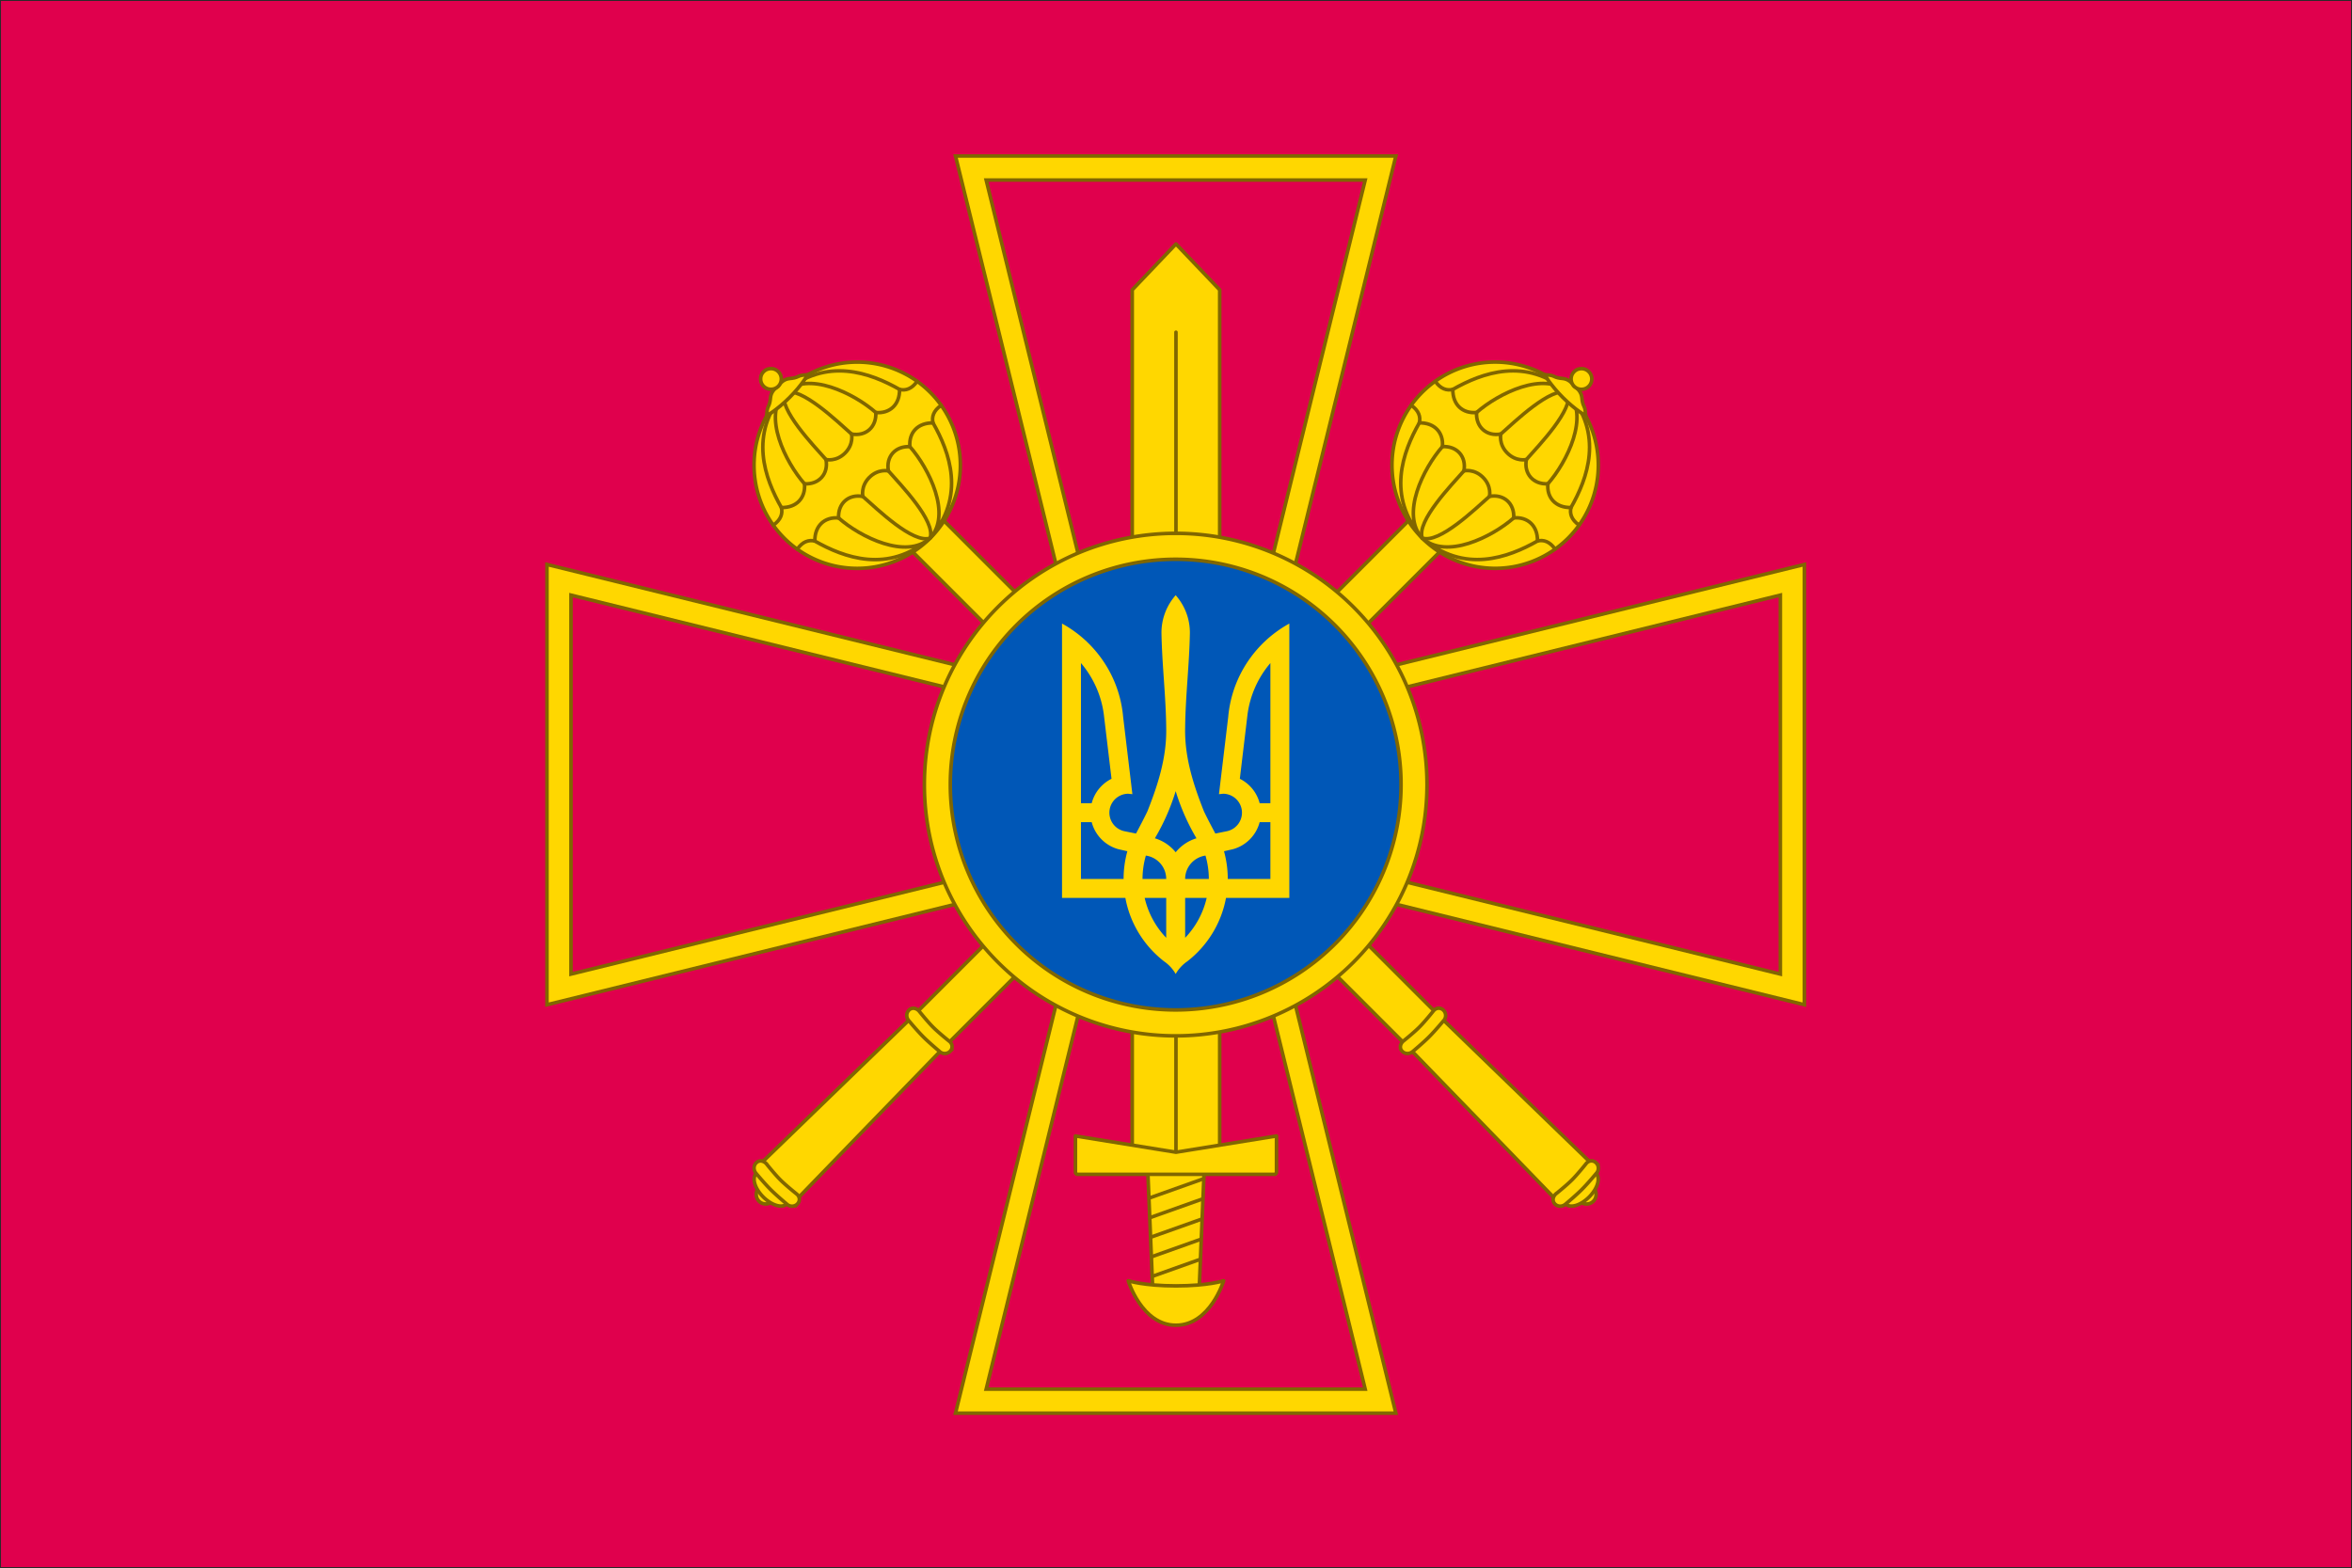
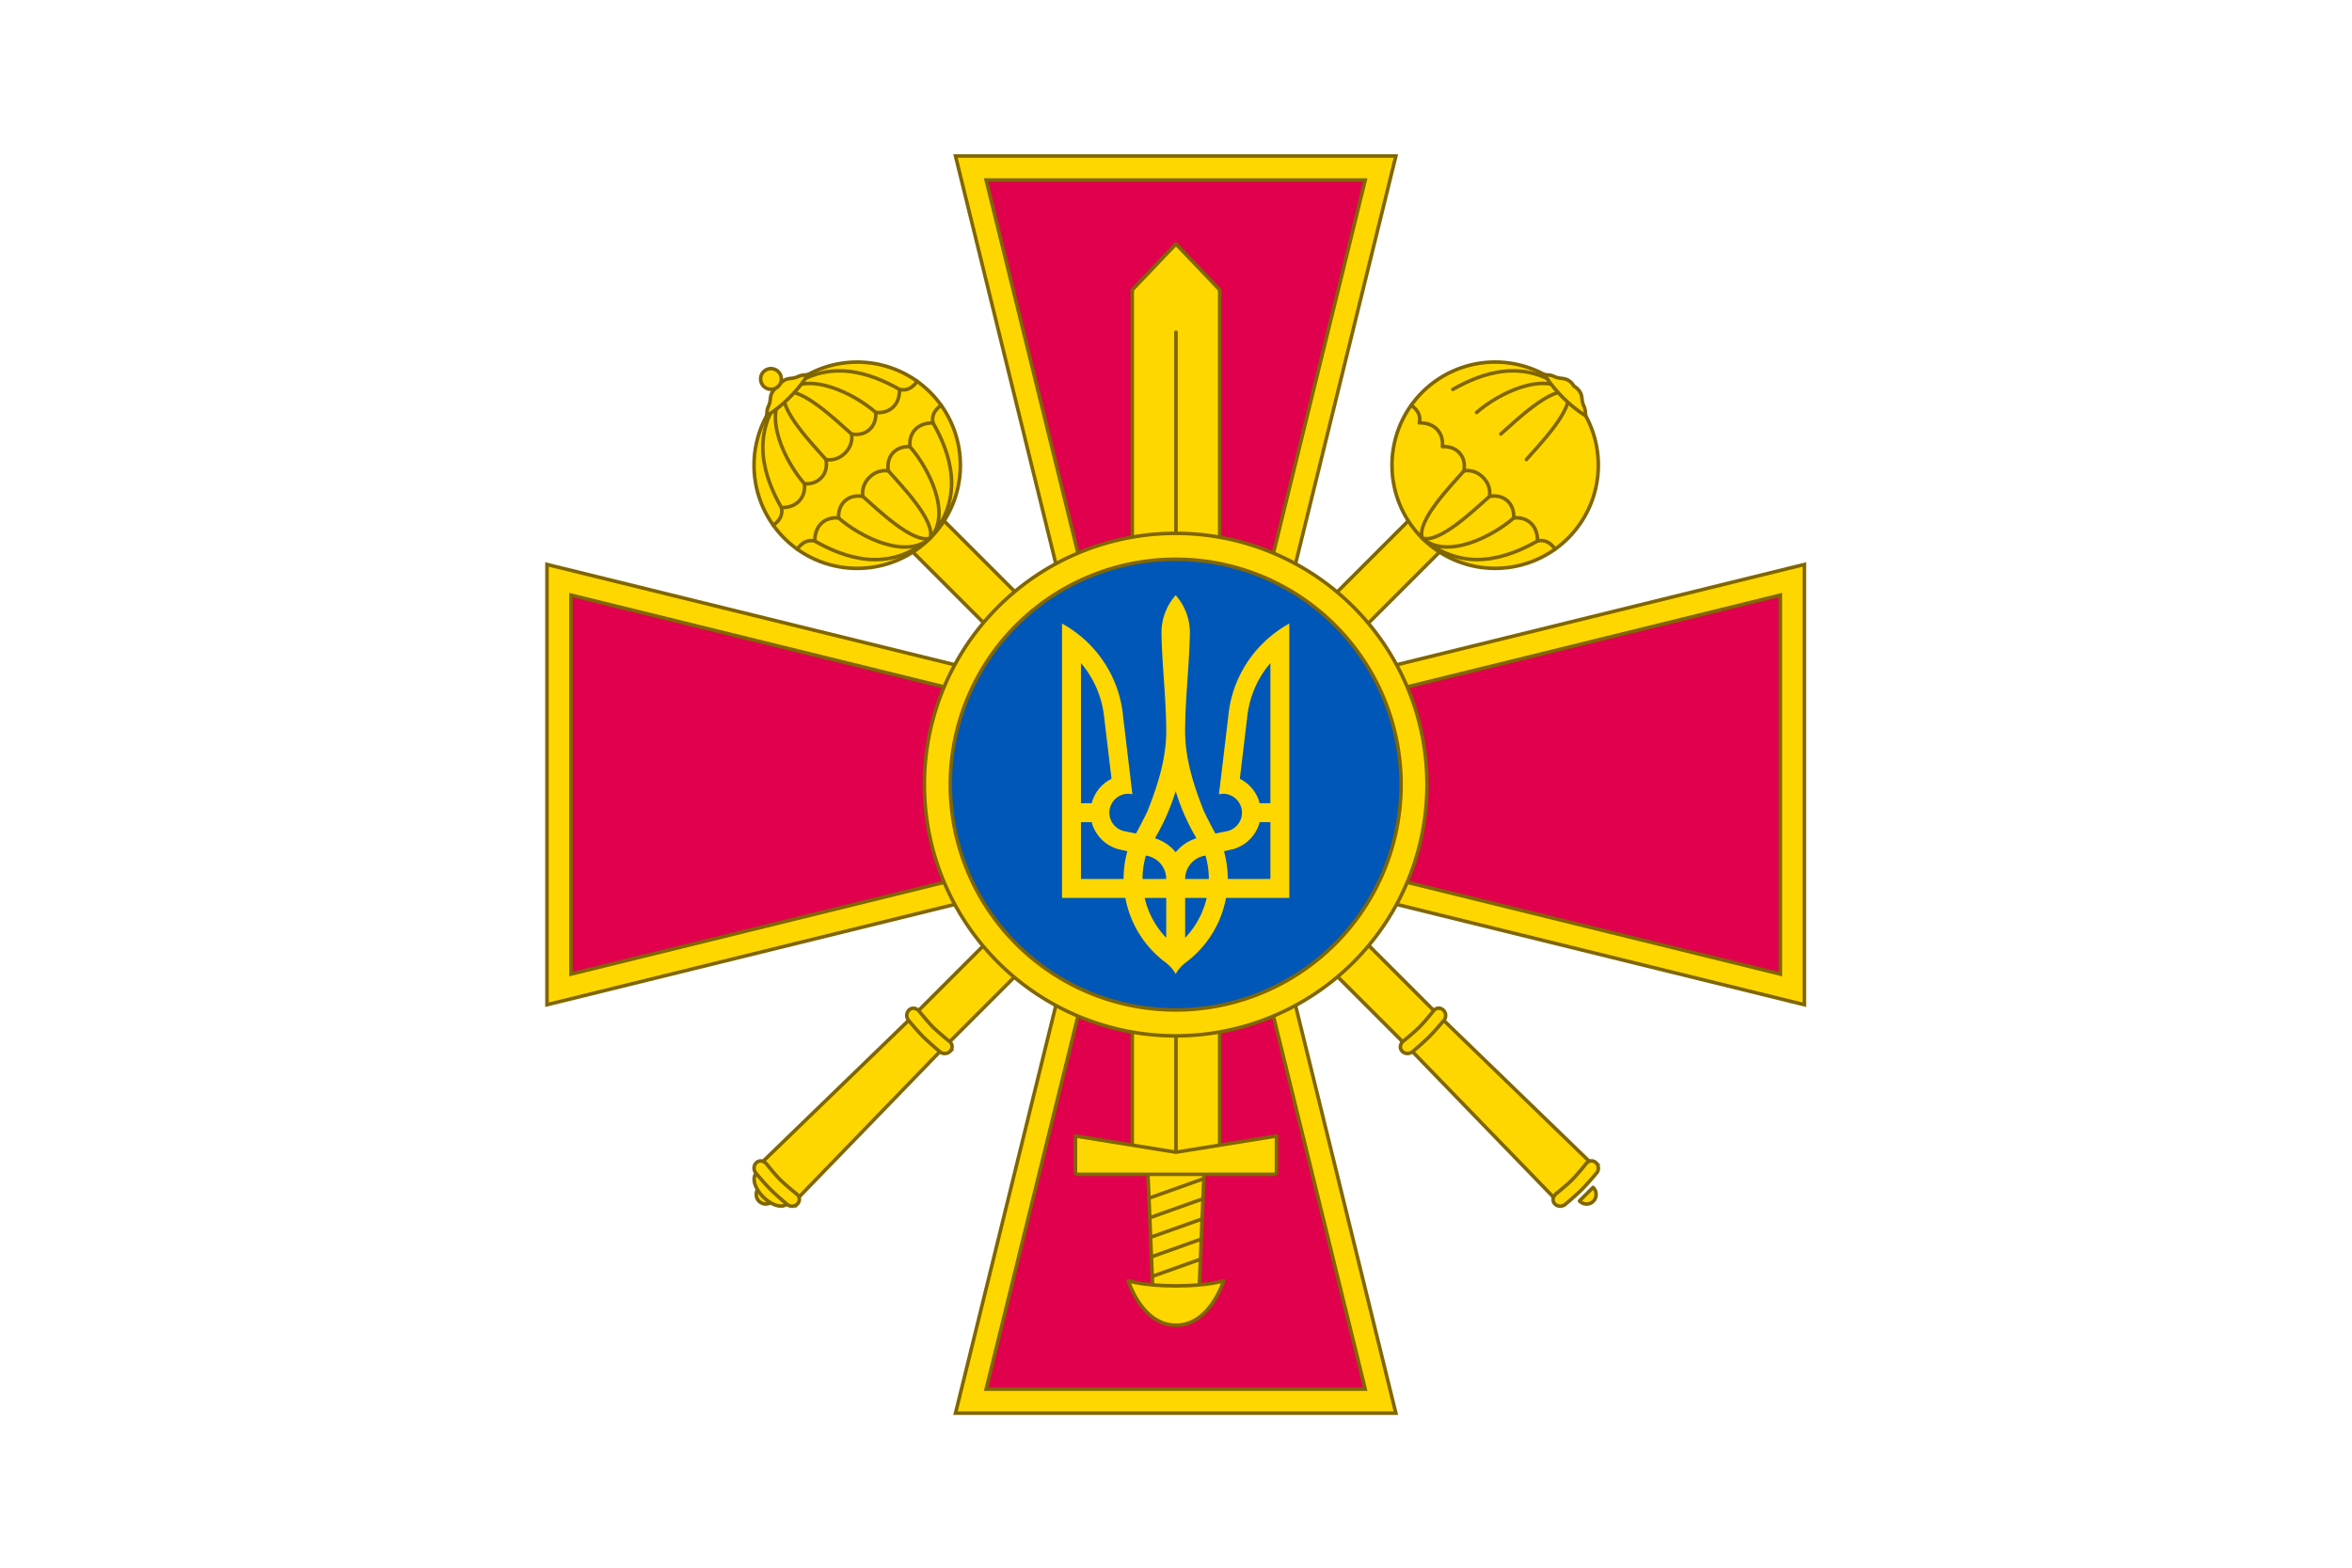
<svg xmlns="http://www.w3.org/2000/svg" xml:space="preserve" width="185.076mm" height="123.409mm" style="fill-rule:evenodd" viewBox="0 0 185.076 123.409">
  <defs>
    <linearGradient id="a" x1="88.062" x2="97.508" y1="101.869" y2="101.869" gradientUnits="userSpaceOnUse">
      <stop offset="0" style="stop-color:#dccf73;stop-opacity:1" />
      <stop offset="1" style="stop-color:#ffed00;stop-opacity:1" />
    </linearGradient>
  </defs>
-   <path d="M185.038 123.371V.038h-185v123.333z" style="fill:#e0004d;stroke:#2b2a29;stroke-width:.076" />
  <path d="M-487.086 982.235h12.388v201.447h-12.388z" style="opacity:1;fill:gold;stroke:#806600;stroke-width:1;stroke-miterlimit:4;stroke-dasharray:none" transform="scale(.28) rotate(-45 -1118.076 -327.09)" />
  <path d="M-451.9 957.61a28.991 28.991 0 0 1-28.992 28.991 28.991 28.991 0 0 1-28.991-28.991 28.991 28.991 0 0 1 28.991-28.991 28.991 28.991 0 0 1 28.991 28.99zM-483.576 1247.369a2.688 2.718 0 0 0-.004.092 2.688 2.718 0 0 0 2.688 2.719 2.688 2.718 0 0 0 2.687-2.72 2.688 2.718 0 0 0-.004-.091h-5.367z" style="opacity:1;fill:gold;stroke:#806600;stroke-width:1;stroke-linecap:round;stroke-linejoin:round;stroke-miterlimit:4;stroke-dasharray:none" transform="scale(.28) rotate(-45 -1118.076 -327.09)" />
-   <path d="M-486.687 1244.32a6.05 3.25 0 0 0-.256.93 6.05 3.25 0 0 0 6.051 3.25 6.05 3.25 0 0 0 6.05-3.25 6.05 3.25 0 0 0-.257-.93h-11.588z" style="opacity:1;fill:gold;stroke:#806600;stroke-width:1;stroke-linecap:round;stroke-linejoin:round;stroke-miterlimit:4;stroke-dasharray:none" transform="scale(.28) rotate(-45 -1118.076 -327.09)" />
  <path d="M-487.086 1183.682h12.388l.938 58.527h-14.264z" style="opacity:1;fill:gold;stroke:#806600;stroke-width:1;stroke-miterlimit:4;stroke-dasharray:none" transform="scale(.28) rotate(-45 -1118.076 -327.09)" />
  <path d="M-486.953 1180.575s3.728.426 6.061.426c2.333 0 6.061-.426 6.061-.426 1.164-.134 2.115.675 2.115 1.846a2.11 2.11 0 0 1-2.115 2.115s-3.611.332-6.061.332c-2.45 0-6.06-.332-6.06-.332-1.17-.064-2.116-.943-2.116-2.115 0-1.171.943-1.846 2.115-1.846zM-486.953 1241.27s3.728.425 6.061.425c2.333 0 6.061-.426 6.061-.426 1.164-.133 2.115.675 2.115 1.847a2.11 2.11 0 0 1-2.115 2.115s-3.611.331-6.061.331c-2.45 0-6.06-.331-6.06-.331-1.17-.064-2.116-.943-2.116-2.115 0-1.172.943-1.847 2.115-1.847z" style="opacity:1;fill:gold;stroke:#806600;stroke-width:1;stroke-miterlimit:4;stroke-dasharray:none" transform="scale(.28) rotate(-45 -1118.076 -327.09)" />
  <path d="M-452.297 952.834c-2.587.481-4.233-.41-5.108-1.884-2.962 3.084-6.789 2.919-9.313-.126-2.713 3.048-6.776 2.827-9.094-.546 0 0-1.534 2.5-5.076 2.5-3.543 0-5.077-2.5-5.077-2.5-2.317 3.373-6.38 3.594-9.093.546-2.524 3.045-6.351 3.21-9.313.125-.875 1.475-2.521 2.366-5.108 1.885M-452.305 962.386c-2.587-.482-4.233.41-5.108 1.884-2.961-3.084-6.789-2.92-9.313.125-2.713-3.048-6.776-2.827-9.093.547 0 0-1.534-2.5-5.077-2.5-3.542 0-5.076 2.5-5.076 2.5-2.318-3.374-6.381-3.595-9.094-.547-2.524-3.044-6.351-3.209-9.313-.125-.875-1.475-2.521-2.366-5.108-1.884" style="opacity:1;fill:none;fill-rule:evenodd;stroke:#806600;stroke-width:1;stroke-linecap:round;stroke-linejoin:round;stroke-opacity:1" transform="scale(.28) rotate(-45 -1118.076 -327.09)" />
  <path d="M-504.37 950.95c2.477-8.994 7.986-21.165 23.482-22.307-9.027.339-13.65 14.053-14.17 22.181" style="color:#000;clip-rule:nonzero;display:inline;overflow:visible;visibility:visible;opacity:1;mix-blend-mode:normal;color-interpolation:sRGB;fill:none;fill-opacity:1;fill-rule:evenodd;stroke:#806600;stroke-width:1;stroke-linecap:round;stroke-linejoin:round;stroke-miterlimit:4;stroke-dasharray:none;stroke-dashoffset:0;stroke-opacity:1;color-rendering:auto;image-rendering:auto;shape-rendering:auto;text-rendering:auto;enable-background:accumulate" transform="scale(.28) rotate(-45 -1118.076 -327.09)" />
  <path d="M-480.888 928.643c-4.555 2.215-4.734 16.38-5.077 21.635M-480.888 928.643c4.554 2.215 4.733 16.38 5.076 21.635" style="color:#000;clip-rule:nonzero;display:inline;overflow:visible;visibility:visible;opacity:1;mix-blend-mode:normal;color-interpolation:sRGB;fill:none;fill-opacity:1;fill-rule:evenodd;stroke:#806600;stroke-width:1;stroke-linecap:round;stroke-linejoin:round;stroke-miterlimit:4;stroke-dasharray:none;stroke-dashoffset:0;stroke-opacity:1;color-rendering:auto;image-rendering:auto;shape-rendering:auto;text-rendering:auto;enable-background:accumulate" transform="scale(.28) rotate(-45 -1118.076 -327.09)" />
  <path d="M-457.405 950.95c-2.479-8.994-7.987-21.165-23.483-22.307 9.026.339 13.65 14.053 14.17 22.181M-504.379 964.27c2.479 8.993 7.987 21.165 23.483 22.307-9.026-.34-13.65-14.053-14.17-22.182" style="color:#000;clip-rule:nonzero;display:inline;overflow:visible;visibility:visible;opacity:1;mix-blend-mode:normal;color-interpolation:sRGB;fill:none;fill-opacity:1;fill-rule:evenodd;stroke:#806600;stroke-width:1;stroke-linecap:round;stroke-linejoin:round;stroke-miterlimit:4;stroke-dasharray:none;stroke-dashoffset:0;stroke-opacity:1;color-rendering:auto;image-rendering:auto;shape-rendering:auto;text-rendering:auto;enable-background:accumulate" transform="scale(.28) rotate(-45 -1118.076 -327.09)" />
  <path d="M-480.896 986.577c-4.554-2.215-4.733-16.38-5.076-21.635M-480.896 986.577c4.555-2.215 4.734-16.38 5.077-21.635" style="color:#000;clip-rule:nonzero;display:inline;overflow:visible;visibility:visible;opacity:1;mix-blend-mode:normal;color-interpolation:sRGB;fill:none;fill-opacity:1;fill-rule:evenodd;stroke:#806600;stroke-width:1;stroke-linecap:round;stroke-linejoin:round;stroke-miterlimit:4;stroke-dasharray:none;stroke-dashoffset:0;stroke-opacity:1;color-rendering:auto;image-rendering:auto;shape-rendering:auto;text-rendering:auto;enable-background:accumulate" transform="scale(.28) rotate(-45 -1118.076 -327.09)" />
  <path d="M-457.413 964.27c-2.478 8.993-7.987 21.165-23.483 22.307 9.027-.34 13.65-14.053 14.17-22.182" style="color:#000;clip-rule:nonzero;display:inline;overflow:visible;visibility:visible;opacity:1;mix-blend-mode:normal;color-interpolation:sRGB;fill:none;fill-opacity:1;fill-rule:evenodd;stroke:#806600;stroke-width:1;stroke-linecap:round;stroke-linejoin:round;stroke-miterlimit:4;stroke-dasharray:none;stroke-dashoffset:0;stroke-opacity:1;color-rendering:auto;image-rendering:auto;shape-rendering:auto;text-rendering:auto;enable-background:accumulate" transform="scale(.28) rotate(-45 -1118.076 -327.09)" />
  <path d="M-481.857 925.775a4.633 4.633 0 0 0-.99.036 4.195 4.195 0 0 0-2.112.949c-.619.518-1.263.98-2.025 1.219-.84.263-1.486.907-2.17 1.5a.186.186 0 0 1-.043.027.312.312 0 0 0-.153.416l.004.01a.186.186 0 0 1 .004.008.131.131 0 0 1 .006.01.186.186 0 0 1 .006.008l.016.023.006.006a.186.186 0 0 1 0 .002c.007.01.01.012.014.016.054.06.128.097.209.103a.186.186 0 0 1 .035.006c.125.034 3.323.9 8.158.9 4.821 0 8.009-.857 8.15-.896l.045-.008a.313.313 0 0 0 .192-.088.186.186 0 0 1 .002 0l.011-.011.004-.006.006-.006a.186.186 0 0 1 0-.002.186.186 0 0 1 .002-.002.186.186 0 0 1 .006-.008.308.308 0 0 0 .032-.045v-.002l.01-.02a.186.186 0 0 1 .002-.006.312.312 0 0 0-.157-.408.186.186 0 0 1-.043-.027c-.684-.593-1.33-1.237-2.17-1.5-.762-.24-1.404-.701-2.023-1.219-1.312-1.097-2.816-1.11-4.027-.852a.186.186 0 0 1-.078 0 6.48 6.48 0 0 0-.928-.132z" style="color:#000;font-style:normal;font-variant:normal;font-weight:400;font-stretch:normal;font-size:medium;font-family:sans-serif;text-indent:0;text-decoration:none;text-decoration-line:none;text-decoration-style:solid;text-decoration-color:#000;letter-spacing:normal;word-spacing:normal;text-transform:none;direction:ltr;writing-mode:lr-tb;baseline-shift:baseline;text-anchor:start;clip-rule:nonzero;display:inline;overflow:visible;visibility:visible;opacity:1;mix-blend-mode:normal;color-interpolation:sRGB;fill:gold;fill-opacity:1;fill-rule:evenodd;stroke:none;stroke-width:1;stroke-linecap:round;stroke-linejoin:round;stroke-miterlimit:4;stroke-dasharray:none;stroke-dashoffset:0;stroke-opacity:1;color-rendering:auto;image-rendering:auto;shape-rendering:auto;text-rendering:auto;enable-background:accumulate" transform="scale(.28) rotate(-45 -1118.076 -327.09)" />
  <path d="M-472.728 929.792c-.727-.62-1.397-1.273-2.167-1.514-.824-.258-1.501-.75-2.13-1.277-1.26-1.054-2.694-1.051-3.867-.782m-8.164 3.573c.727-.62 1.397-1.273 2.167-1.514.824-.258 1.501-.75 2.13-1.277 1.26-1.054 2.694-1.051 3.867-.782m-8.166 3.574s3.271.906 8.166.906c4.895 0 8.166-.906 8.166-.906" style="color:#000;clip-rule:nonzero;display:inline;overflow:visible;visibility:visible;opacity:1;mix-blend-mode:normal;color-interpolation:sRGB;fill:none;fill-opacity:1;fill-rule:evenodd;stroke:#806600;stroke-width:1;stroke-linecap:round;stroke-linejoin:round;stroke-miterlimit:4;stroke-dasharray:none;stroke-dashoffset:0;stroke-opacity:1;color-rendering:auto;image-rendering:auto;shape-rendering:auto;text-rendering:auto;enable-background:accumulate" transform="scale(.28) rotate(-45 -1118.076 -327.09)" />
  <path d="M-477.972 923.324a2.904 2.904 0 0 1-2.904 2.904 2.904 2.904 0 0 1-2.904-2.904 2.904 2.904 0 0 1 2.904-2.904 2.904 2.904 0 0 1 2.904 2.904z" style="opacity:1;fill:gold;stroke:#806600;stroke-width:1;stroke-linecap:round;stroke-linejoin:round;stroke-miterlimit:4;stroke-dasharray:none" transform="scale(.28) rotate(-45 -1118.076 -327.09)" />
  <path d="M-487.086 982.235h12.388v201.447h-12.388z" style="opacity:1;fill:gold;stroke:#806600;stroke-width:1;stroke-miterlimit:4;stroke-dasharray:none" transform="scale(.28) rotate(45 967.739 1631.881)" />
  <path d="M-451.9 957.61a28.991 28.991 0 0 1-28.992 28.991 28.991 28.991 0 0 1-28.991-28.991 28.991 28.991 0 0 1 28.991-28.991 28.991 28.991 0 0 1 28.991 28.99zM-483.576 1247.369a2.688 2.718 0 0 0-.004.092 2.688 2.718 0 0 0 2.688 2.719 2.688 2.718 0 0 0 2.687-2.72 2.688 2.718 0 0 0-.004-.091h-5.367z" style="opacity:1;fill:gold;stroke:#806600;stroke-width:1;stroke-linecap:round;stroke-linejoin:round;stroke-miterlimit:4;stroke-dasharray:none" transform="scale(.28) rotate(45 967.739 1631.881)" />
  <path d="M-486.687 1244.32a6.05 3.25 0 0 0-.256.93 6.05 3.25 0 0 0 6.051 3.25 6.05 3.25 0 0 0 6.05-3.25 6.05 3.25 0 0 0-.257-.93h-11.588z" style="opacity:1;fill:gold;stroke:#806600;stroke-width:1;stroke-linecap:round;stroke-linejoin:round;stroke-miterlimit:4;stroke-dasharray:none" transform="scale(.28) rotate(45 967.739 1631.881)" />
  <path d="M-487.086 1183.682h12.388l.938 58.527h-14.264z" style="opacity:1;fill:gold;stroke:#806600;stroke-width:1;stroke-miterlimit:4;stroke-dasharray:none" transform="scale(.28) rotate(45 967.739 1631.881)" />
  <path d="M-486.953 1180.575s3.728.426 6.061.426c2.333 0 6.061-.426 6.061-.426 1.164-.134 2.115.675 2.115 1.846a2.11 2.11 0 0 1-2.115 2.115s-3.611.332-6.061.332c-2.45 0-6.06-.332-6.06-.332-1.17-.064-2.116-.943-2.116-2.115 0-1.171.943-1.846 2.115-1.846zM-486.953 1241.27s3.728.425 6.061.425c2.333 0 6.061-.426 6.061-.426 1.164-.133 2.115.675 2.115 1.847a2.11 2.11 0 0 1-2.115 2.115s-3.611.331-6.061.331c-2.45 0-6.06-.331-6.06-.331-1.17-.064-2.116-.943-2.116-2.115 0-1.172.943-1.847 2.115-1.847z" style="opacity:1;fill:gold;stroke:#806600;stroke-width:1;stroke-miterlimit:4;stroke-dasharray:none" transform="scale(.28) rotate(45 967.739 1631.881)" />
-   <path d="M-452.297 952.834c-2.587.481-4.233-.41-5.108-1.884-2.962 3.084-6.789 2.919-9.313-.126-2.713 3.048-6.776 2.827-9.094-.546 0 0-1.534 2.5-5.076 2.5-3.543 0-5.077-2.5-5.077-2.5-2.317 3.373-6.38 3.594-9.093.546-2.524 3.045-6.351 3.21-9.313.125-.875 1.475-2.521 2.366-5.108 1.885M-452.305 962.386c-2.587-.482-4.233.41-5.108 1.884-2.961-3.084-6.789-2.92-9.313.125-2.713-3.048-6.776-2.827-9.093.547 0 0-1.534-2.5-5.077-2.5-3.542 0-5.076 2.5-5.076 2.5-2.318-3.374-6.381-3.595-9.094-.547-2.524-3.044-6.351-3.209-9.313-.125-.875-1.475-2.521-2.366-5.108-1.884" style="opacity:1;fill:none;fill-rule:evenodd;stroke:#806600;stroke-width:1;stroke-linecap:round;stroke-linejoin:round;stroke-opacity:1" transform="scale(.28) rotate(45 967.739 1631.881)" />
+   <path d="M-452.297 952.834M-452.305 962.386c-2.587-.482-4.233.41-5.108 1.884-2.961-3.084-6.789-2.92-9.313.125-2.713-3.048-6.776-2.827-9.093.547 0 0-1.534-2.5-5.077-2.5-3.542 0-5.076 2.5-5.076 2.5-2.318-3.374-6.381-3.595-9.094-.547-2.524-3.044-6.351-3.209-9.313-.125-.875-1.475-2.521-2.366-5.108-1.884" style="opacity:1;fill:none;fill-rule:evenodd;stroke:#806600;stroke-width:1;stroke-linecap:round;stroke-linejoin:round;stroke-opacity:1" transform="scale(.28) rotate(45 967.739 1631.881)" />
  <path d="M-504.37 950.95c2.477-8.994 7.986-21.165 23.482-22.307-9.027.339-13.65 14.053-14.17 22.181" style="color:#000;clip-rule:nonzero;display:inline;overflow:visible;visibility:visible;opacity:1;mix-blend-mode:normal;color-interpolation:sRGB;fill:none;fill-opacity:1;fill-rule:evenodd;stroke:#806600;stroke-width:1;stroke-linecap:round;stroke-linejoin:round;stroke-miterlimit:4;stroke-dasharray:none;stroke-dashoffset:0;stroke-opacity:1;color-rendering:auto;image-rendering:auto;shape-rendering:auto;text-rendering:auto;enable-background:accumulate" transform="scale(.28) rotate(45 967.739 1631.881)" />
  <path d="M-480.888 928.643c-4.555 2.215-4.734 16.38-5.077 21.635M-480.888 928.643c4.554 2.215 4.733 16.38 5.076 21.635" style="color:#000;clip-rule:nonzero;display:inline;overflow:visible;visibility:visible;opacity:1;mix-blend-mode:normal;color-interpolation:sRGB;fill:none;fill-opacity:1;fill-rule:evenodd;stroke:#806600;stroke-width:1;stroke-linecap:round;stroke-linejoin:round;stroke-miterlimit:4;stroke-dasharray:none;stroke-dashoffset:0;stroke-opacity:1;color-rendering:auto;image-rendering:auto;shape-rendering:auto;text-rendering:auto;enable-background:accumulate" transform="scale(.28) rotate(45 967.739 1631.881)" />
-   <path d="M-457.405 950.95c-2.479-8.994-7.987-21.165-23.483-22.307 9.026.339 13.65 14.053 14.17 22.181M-504.379 964.27c2.479 8.993 7.987 21.165 23.483 22.307-9.026-.34-13.65-14.053-14.17-22.182" style="color:#000;clip-rule:nonzero;display:inline;overflow:visible;visibility:visible;opacity:1;mix-blend-mode:normal;color-interpolation:sRGB;fill:none;fill-opacity:1;fill-rule:evenodd;stroke:#806600;stroke-width:1;stroke-linecap:round;stroke-linejoin:round;stroke-miterlimit:4;stroke-dasharray:none;stroke-dashoffset:0;stroke-opacity:1;color-rendering:auto;image-rendering:auto;shape-rendering:auto;text-rendering:auto;enable-background:accumulate" transform="scale(.28) rotate(45 967.739 1631.881)" />
  <path d="M-480.896 986.577c-4.554-2.215-4.733-16.38-5.076-21.635M-480.896 986.577c4.555-2.215 4.734-16.38 5.077-21.635" style="color:#000;clip-rule:nonzero;display:inline;overflow:visible;visibility:visible;opacity:1;mix-blend-mode:normal;color-interpolation:sRGB;fill:none;fill-opacity:1;fill-rule:evenodd;stroke:#806600;stroke-width:1;stroke-linecap:round;stroke-linejoin:round;stroke-miterlimit:4;stroke-dasharray:none;stroke-dashoffset:0;stroke-opacity:1;color-rendering:auto;image-rendering:auto;shape-rendering:auto;text-rendering:auto;enable-background:accumulate" transform="scale(.28) rotate(45 967.739 1631.881)" />
  <path d="M-457.413 964.27c-2.478 8.993-7.987 21.165-23.483 22.307 9.027-.34 13.65-14.053 14.17-22.182" style="color:#000;clip-rule:nonzero;display:inline;overflow:visible;visibility:visible;opacity:1;mix-blend-mode:normal;color-interpolation:sRGB;fill:none;fill-opacity:1;fill-rule:evenodd;stroke:#806600;stroke-width:1;stroke-linecap:round;stroke-linejoin:round;stroke-miterlimit:4;stroke-dasharray:none;stroke-dashoffset:0;stroke-opacity:1;color-rendering:auto;image-rendering:auto;shape-rendering:auto;text-rendering:auto;enable-background:accumulate" transform="scale(.28) rotate(45 967.739 1631.881)" />
  <path d="M-481.857 925.775a4.633 4.633 0 0 0-.99.036 4.195 4.195 0 0 0-2.112.949c-.619.518-1.263.98-2.025 1.219-.84.263-1.486.907-2.17 1.5a.186.186 0 0 1-.043.027.312.312 0 0 0-.153.416l.004.01a.186.186 0 0 1 .004.008.131.131 0 0 1 .006.01.186.186 0 0 1 .006.008l.016.023.006.006a.186.186 0 0 1 0 .002c.007.01.01.012.014.016.054.06.128.097.209.103a.186.186 0 0 1 .035.006c.125.034 3.323.9 8.158.9 4.821 0 8.009-.857 8.15-.896l.045-.008a.313.313 0 0 0 .192-.088.186.186 0 0 1 .002 0l.011-.011.004-.006.006-.006a.186.186 0 0 1 0-.002.186.186 0 0 1 .002-.002.186.186 0 0 1 .006-.008.308.308 0 0 0 .032-.045v-.002l.01-.02a.186.186 0 0 1 .002-.006.312.312 0 0 0-.157-.408.186.186 0 0 1-.043-.027c-.684-.593-1.33-1.237-2.17-1.5-.762-.24-1.404-.701-2.023-1.219-1.312-1.097-2.816-1.11-4.027-.852a.186.186 0 0 1-.078 0 6.48 6.48 0 0 0-.928-.132z" style="color:#000;font-style:normal;font-variant:normal;font-weight:400;font-stretch:normal;font-size:medium;font-family:sans-serif;text-indent:0;text-decoration:none;text-decoration-line:none;text-decoration-style:solid;text-decoration-color:#000;letter-spacing:normal;word-spacing:normal;text-transform:none;direction:ltr;writing-mode:lr-tb;baseline-shift:baseline;text-anchor:start;clip-rule:nonzero;display:inline;overflow:visible;visibility:visible;opacity:1;mix-blend-mode:normal;color-interpolation:sRGB;fill:gold;fill-opacity:1;fill-rule:evenodd;stroke:none;stroke-width:1;stroke-linecap:round;stroke-linejoin:round;stroke-miterlimit:4;stroke-dasharray:none;stroke-dashoffset:0;stroke-opacity:1;color-rendering:auto;image-rendering:auto;shape-rendering:auto;text-rendering:auto;enable-background:accumulate" transform="scale(.28) rotate(45 967.739 1631.881)" />
  <path d="M-472.728 929.792c-.727-.62-1.397-1.273-2.167-1.514-.824-.258-1.501-.75-2.13-1.277-1.26-1.054-2.694-1.051-3.867-.782m-8.164 3.573c.727-.62 1.397-1.273 2.167-1.514.824-.258 1.501-.75 2.13-1.277 1.26-1.054 2.694-1.051 3.867-.782m-8.166 3.574s3.271.906 8.166.906c4.895 0 8.166-.906 8.166-.906" style="color:#000;clip-rule:nonzero;display:inline;overflow:visible;visibility:visible;opacity:1;mix-blend-mode:normal;color-interpolation:sRGB;fill:none;fill-opacity:1;fill-rule:evenodd;stroke:#806600;stroke-width:1;stroke-linecap:round;stroke-linejoin:round;stroke-miterlimit:4;stroke-dasharray:none;stroke-dashoffset:0;stroke-opacity:1;color-rendering:auto;image-rendering:auto;shape-rendering:auto;text-rendering:auto;enable-background:accumulate" transform="scale(.28) rotate(45 967.739 1631.881)" />
-   <path d="M-477.972 923.324a2.904 2.904 0 0 1-2.904 2.904 2.904 2.904 0 0 1-2.904-2.904 2.904 2.904 0 0 1 2.904-2.904 2.904 2.904 0 0 1 2.904 2.904z" style="opacity:1;fill:gold;stroke:#806600;stroke-width:1;stroke-linecap:round;stroke-linejoin:round;stroke-miterlimit:4;stroke-dasharray:none" transform="scale(.28) rotate(45 967.739 1631.881)" />
  <path d="m-611.783 827.82 37.463 152.273-152.274-37.463v123.75l152.276-37.465-37.465 152.276h123.75l-37.467-152.278 152.277 37.467V942.63l-152.275 37.465 37.465-152.275z" style="color:#000;font-style:normal;font-variant:normal;font-weight:400;font-stretch:normal;font-size:medium;font-family:sans-serif;text-indent:0;text-decoration:none;text-decoration-line:none;text-decoration-style:solid;text-decoration-color:#000;letter-spacing:normal;word-spacing:normal;text-transform:none;direction:ltr;writing-mode:lr-tb;baseline-shift:baseline;text-anchor:start;clip-rule:nonzero;display:inline;overflow:visible;visibility:visible;opacity:1;mix-blend-mode:normal;color-interpolation:sRGB;fill:gold;fill-opacity:1;fill-rule:nonzero;stroke:#806600;stroke-width:1;stroke-linecap:butt;stroke-linejoin:miter;stroke-miterlimit:4;stroke-dasharray:none;stroke-dashoffset:0;stroke-opacity:1;color-rendering:auto;image-rendering:auto;shape-rendering:auto;text-rendering:auto;enable-background:accumulate" transform="matrix(.28 0 0 .28 246.487 -219.51)" />
  <path d="M-565.099 989.314-603.17 834.57h106.526l-38.072 154.744 154.744-38.072v106.526l-154.744-38.072 38.072 154.745h-106.526l38.072-154.745-154.745 38.072V951.242z" style="opacity:1;fill:#e0004d;stroke:#806600" transform="matrix(.28 0 0 .28 246.487 -219.51)" />
  <path d="m-47.288 862.512 12.286 12.897v246.258h-24.572V875.409zM-55.22 1122.67h15.865l-1.375 32.934h-13.116z" style="opacity:1;fill:gold;stroke:#806600;stroke-width:1;stroke-linecap:round;stroke-linejoin:round;stroke-miterlimit:4;stroke-dasharray:none" transform="matrix(.28 0 0 .28 105.776 -222.302)" />
  <path d="M-39.553 1124.77a.5.5 0 0 0-.181.03l-15.172 5.4.043 1.046a.5.5 0 0 0 .023-.01l15.356-5.465.04-.99a.5.5 0 0 0-.109-.014zm-.123 5.593a.5.5 0 0 0-.058.018l-14.942 5.319.043 1.045 14.912-5.307.045-1.074zm-.236 5.662-14.535 5.17.043 1.047 14.447-5.14.045-1.077zm-.238 5.665-14.067 5.003.043 1.05 13.979-4.977.045-1.076zm-.237 5.662-13.601 4.841.043 1.045 13.513-4.808.045-1.078z" style="color:#000;font-style:normal;font-variant:normal;font-weight:400;font-stretch:normal;font-size:medium;font-family:sans-serif;text-indent:0;text-decoration:none;text-decoration-line:none;text-decoration-style:solid;text-decoration-color:#000;letter-spacing:normal;word-spacing:normal;text-transform:none;direction:ltr;writing-mode:lr-tb;baseline-shift:baseline;text-anchor:start;clip-rule:nonzero;display:inline;overflow:visible;visibility:visible;opacity:1;mix-blend-mode:normal;color-interpolation:sRGB;fill:#806600;fill-opacity:1;fill-rule:evenodd;stroke:none;stroke-width:1;stroke-linecap:round;stroke-linejoin:round;stroke-miterlimit:4;stroke-dasharray:none;stroke-dashoffset:0;stroke-opacity:1;color-rendering:auto;image-rendering:auto;shape-rendering:auto;text-rendering:auto;enable-background:accumulate" transform="matrix(.28 0 0 .28 105.776 -222.302)" />
  <path d="M-47.288 887.316v234.608" style="color:#000;clip-rule:nonzero;display:inline;overflow:visible;visibility:visible;opacity:1;mix-blend-mode:normal;color-interpolation:sRGB;fill:none;fill-opacity:1;fill-rule:evenodd;stroke:#806600;stroke-width:1;stroke-linecap:round;stroke-linejoin:round;stroke-miterlimit:4;stroke-dasharray:none;stroke-dashoffset:0;stroke-opacity:1;color-rendering:auto;image-rendering:auto;shape-rendering:auto;text-rendering:auto;enable-background:accumulate" transform="matrix(.28 0 0 .28 105.776 -222.302)" />
  <path d="M-75.538 1113.247v10.152c0 .347.279.625.625.625h55.25a.624.624 0 0 0 .625-.625v-10.152l-28.25 4.563z" style="opacity:1;fill:gold;stroke:#806600;stroke-width:1;stroke-linecap:round;stroke-linejoin:round;stroke-miterlimit:4;stroke-dasharray:none" transform="matrix(.28 0 0 .28 105.776 -222.302)" />
  <path d="M-60.694 1153.942s3.792 12.5 13.406 12.5 13.406-12.5 13.406-12.5-4.349 1.438-13.406 1.438-13.406-1.438-13.406-1.438z" style="color:#000;clip-rule:nonzero;display:inline;overflow:visible;visibility:visible;opacity:1;mix-blend-mode:normal;color-interpolation:sRGB;fill:gold;fill-opacity:1;fill-rule:evenodd;stroke:#806600;stroke-width:1;stroke-linecap:round;stroke-linejoin:round;stroke-miterlimit:4;stroke-dasharray:none;stroke-dashoffset:0;stroke-opacity:1;color-rendering:auto;image-rendering:auto;shape-rendering:auto;text-rendering:auto;enable-background:accumulate" transform="matrix(.28 0 0 .28 105.776 -222.302)" />
  <path d="M-479.283 1004.505a70.625 70.625 0 0 1-70.625 70.625 70.625 70.625 0 0 1-70.625-70.625 70.625 70.625 0 0 1 70.625-70.625 70.625 70.625 0 0 1 70.625 70.625z" style="opacity:1;fill:gold;stroke:#806600;stroke-width:1;stroke-miterlimit:4;stroke-dasharray:none" transform="matrix(.28 0 0 .28 246.487 -219.51)" />
  <path d="M-486.57 1004.505a63.338 63.338 0 0 1-63.338 63.338 63.338 63.338 0 0 1-63.338-63.338 63.338 63.338 0 0 1 63.338-63.338 63.338 63.338 0 0 1 63.338 63.338z" style="opacity:1;fill:#0057b7;stroke:#806600;stroke-width:1;stroke-miterlimit:4;stroke-dasharray:none" transform="matrix(.28 0 0 .28 246.487 -219.51)" />
  <path d="M-549.908 951.272a15.892 15.892 0 0 0-3.993 10.545c.147 8.88 1.237 17.743 1.331 26.621.197 8.275-2.285 16.046-5.302 23.627-1.006 2.095-2.094 4.146-3.182 6.198l-3.202-.645a5.324 5.324 0 0 1-4.18-6.26 5.339 5.339 0 0 1 5.199-4.284l1.164.124-2.6-21.713c-.849-9.67-5.836-18.15-13.183-23.668a33.456 33.456 0 0 0-3.992-2.58v77.12h17.8c1.33 7.227 5.307 13.523 10.896 17.846a10.744 10.744 0 0 1 3.244 3.535c.8-1.41 1.914-2.619 3.244-3.535 5.589-4.323 9.565-10.619 10.896-17.845h17.8v-77.12a33.456 33.456 0 0 0-3.993 2.579c-7.346 5.518-12.334 13.999-13.183 23.668l-2.6 21.713 1.165-.124a5.34 5.34 0 0 1 5.199 4.284 5.324 5.324 0 0 1-4.18 6.26l-3.202.645c-1.089-2.052-2.176-4.103-3.182-6.198-3.018-7.58-5.5-15.352-5.303-23.627.095-8.878 1.184-17.74 1.331-26.621 0-4.045-1.511-7.73-3.992-10.545zm-26.617 19.072a27.824 27.824 0 0 1 6.446 14.621l2.142 17.907a10.668 10.668 0 0 0-5.573 6.864h-3.015v-39.392zm53.233 0v39.392h-3.015a10.668 10.668 0 0 0-5.573-6.863l2.142-17.908a27.825 27.825 0 0 1 6.446-14.621zm-26.616 36.002a60.923 60.923 0 0 0 5.843 13.248 11.961 11.961 0 0 0-5.843 3.931 11.962 11.962 0 0 0-5.843-3.93 60.926 60.926 0 0 0 5.843-13.25zm-26.617 8.714h3.015a10.686 10.686 0 0 0 7.465 7.592l2.558.582a29.304 29.304 0 0 0-1.06 7.8h-11.978v-15.974zm50.218 0h3.015v15.973h-11.977c0-2.7-.376-5.316-1.06-7.799l2.557-.582a10.686 10.686 0 0 0 7.465-7.592zm-31.981 9.401c3.229.457 5.718 3.217 5.718 6.572h-6.654c0-2.282.338-4.481.936-6.572zm16.76 0c.598 2.09.936 4.29.936 6.572h-6.655c0-3.355 2.49-6.115 5.719-6.572zm-17.093 11.897h6.051v11.21a23.98 23.98 0 0 1-6.051-11.21zm11.374 0h6.052a23.978 23.978 0 0 1-6.052 11.21v-11.21z" style="display:inline;opacity:1;fill:gold;fill-opacity:1" transform="matrix(.28 0 0 .28 246.487 -219.51)" />
</svg>